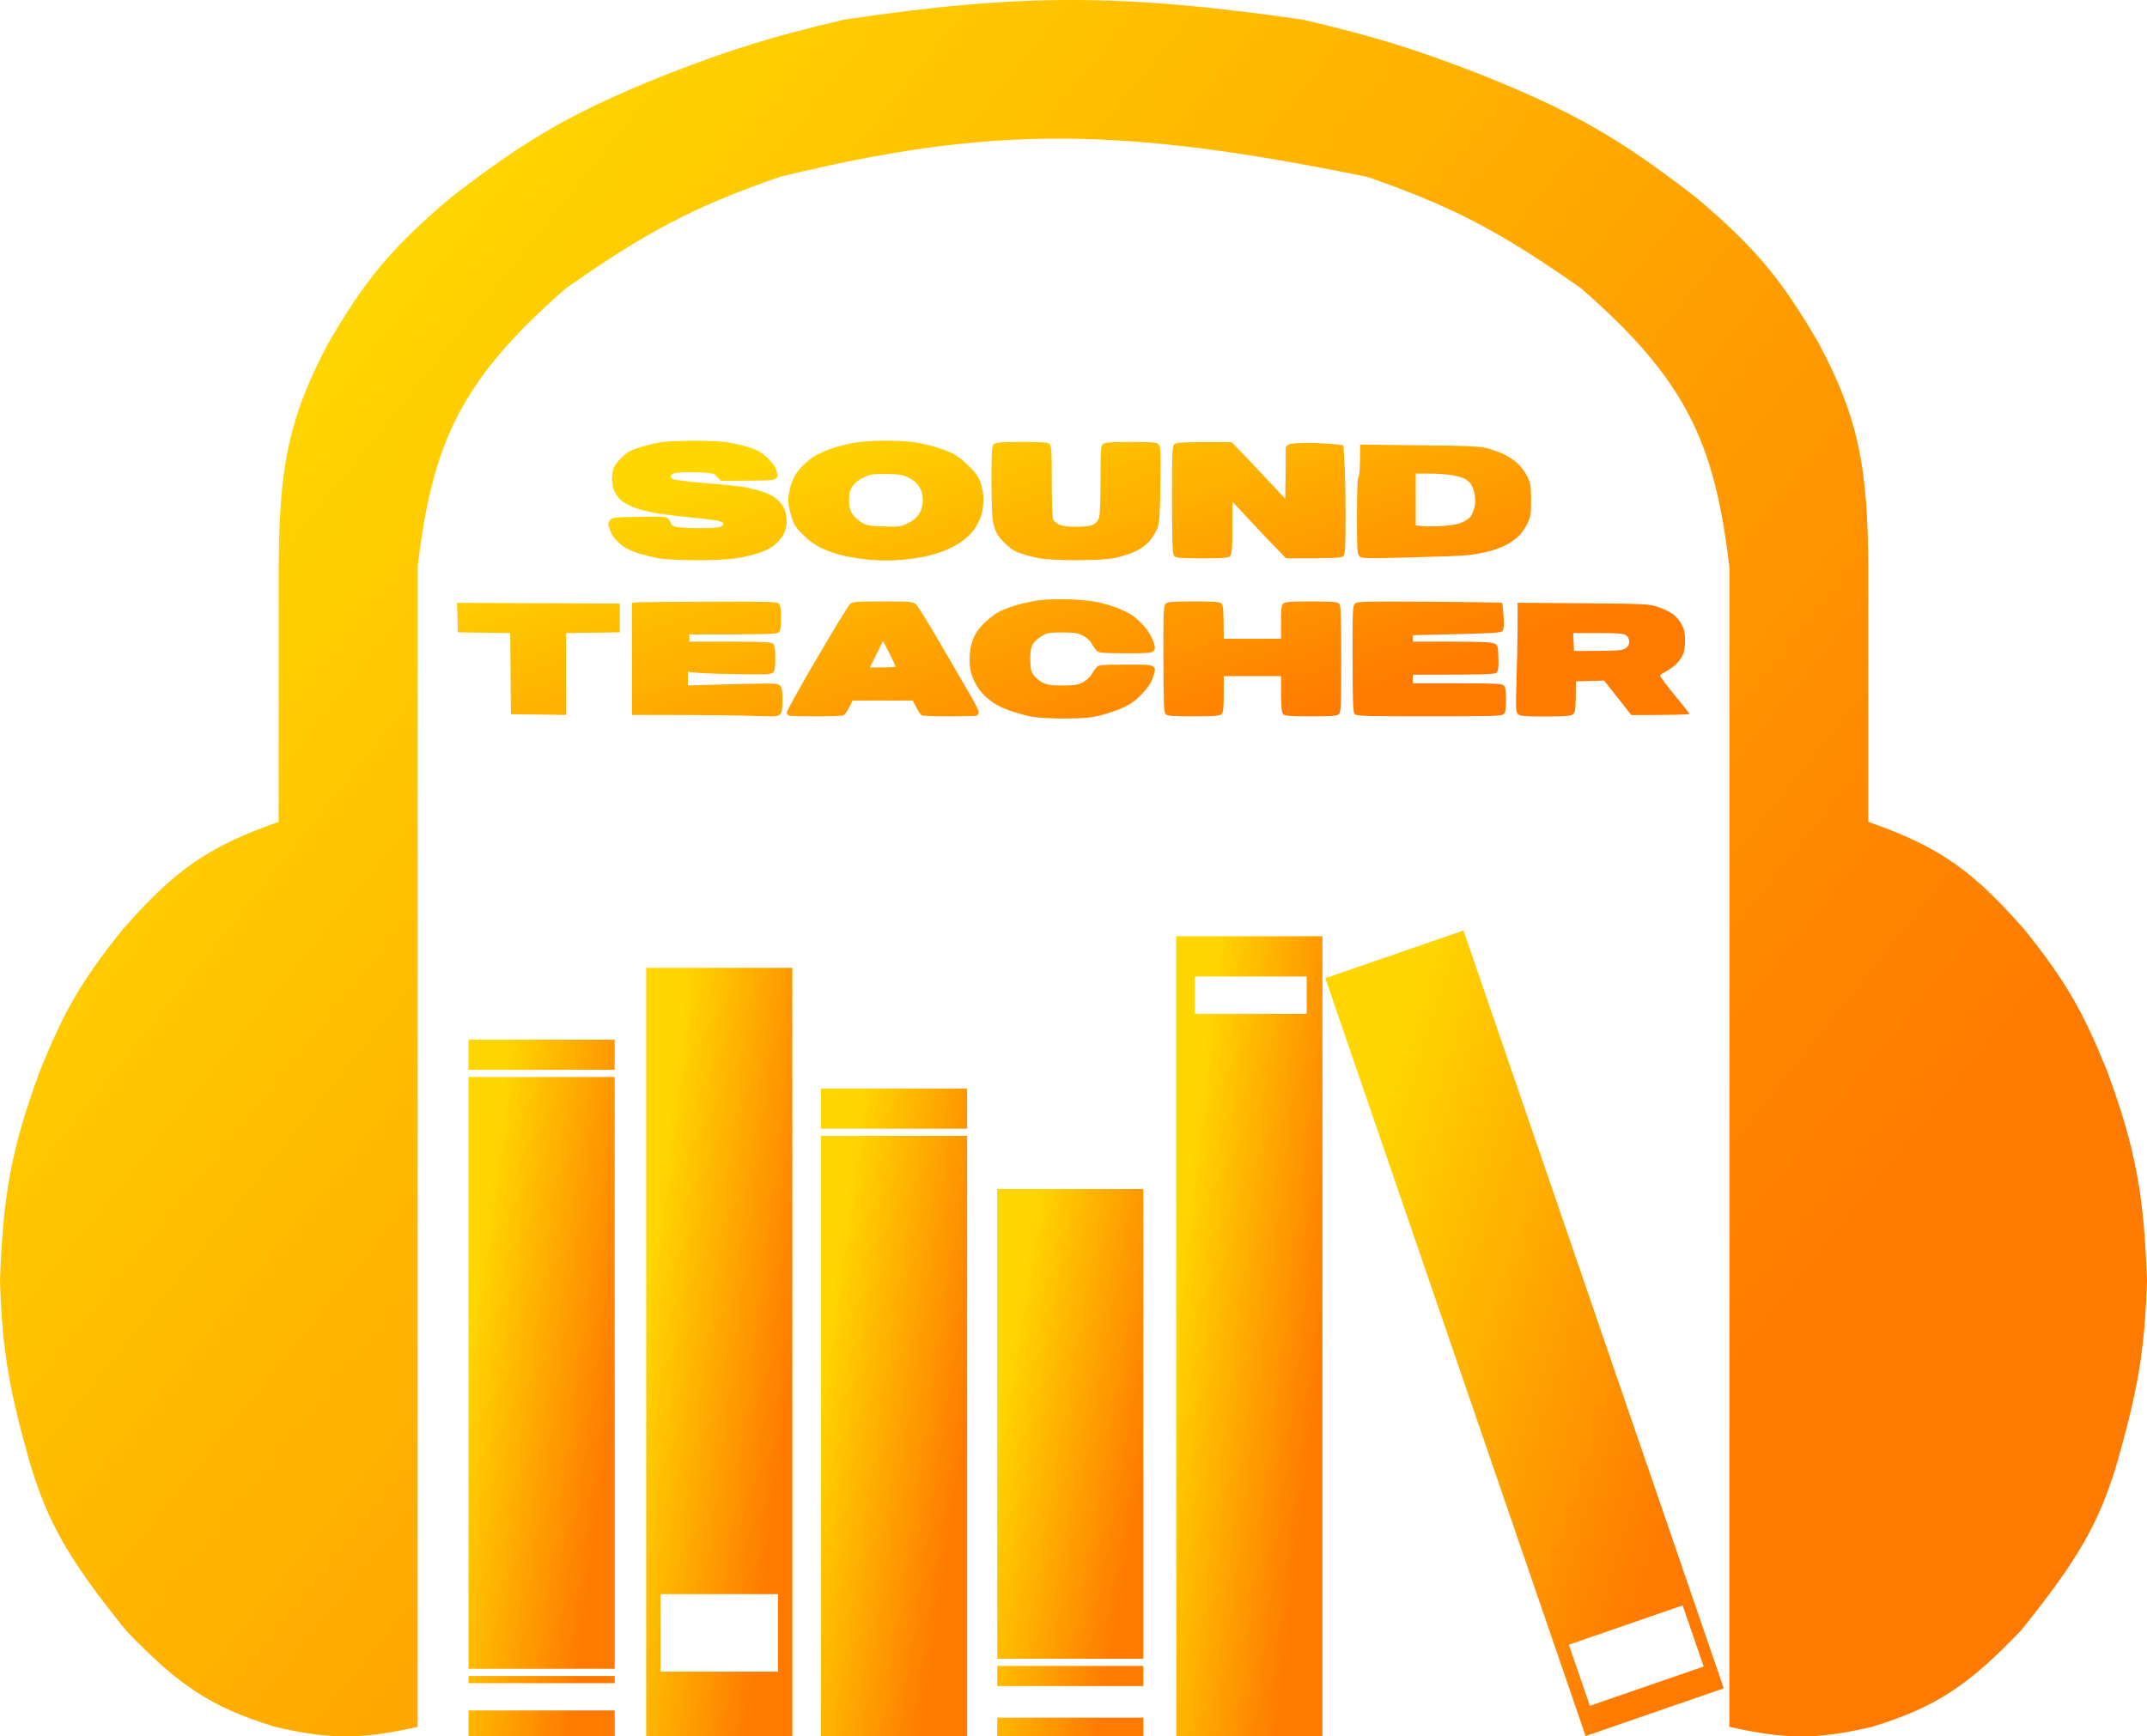
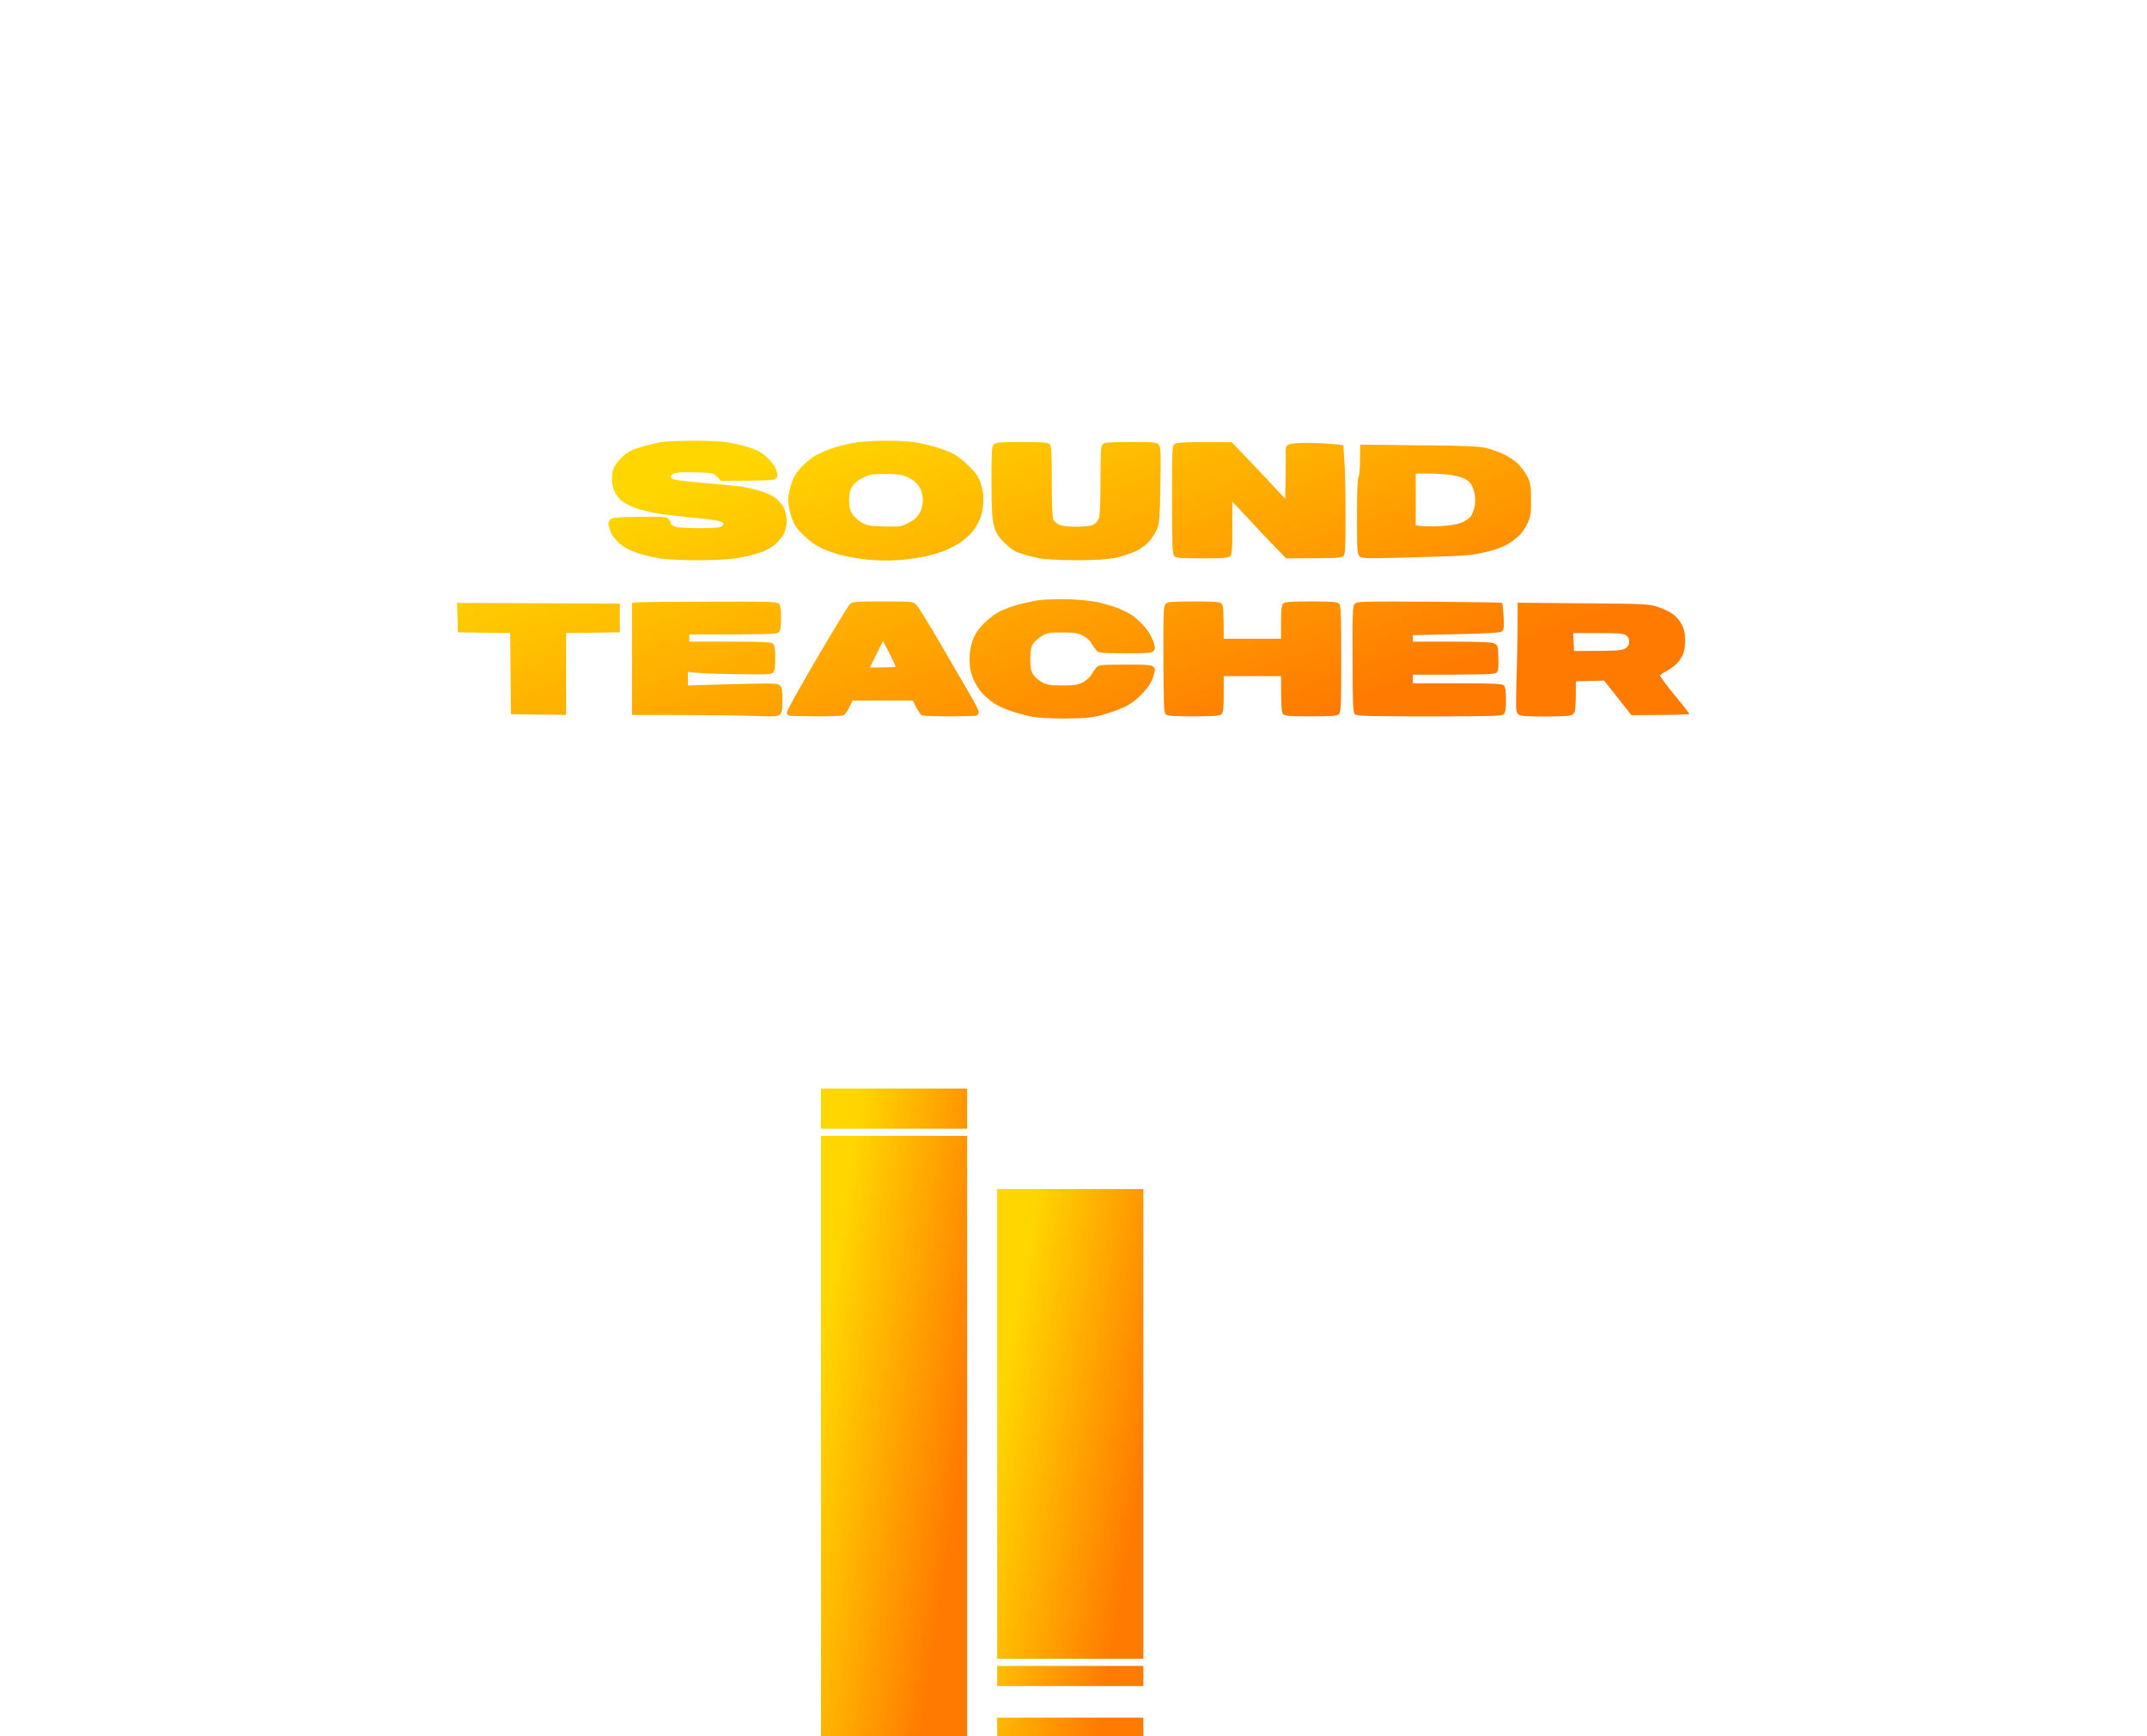
<svg xmlns="http://www.w3.org/2000/svg" width="89" height="72" viewBox="0 0 89 72" fill="none">
-   <path fill-rule="evenodd" clip-rule="evenodd" d="M60.666 38.583L54.938 40.561L65.728 71.985L71.456 70.007L60.666 38.583ZM69.752 66.568L65.035 68.197L65.905 70.731L70.622 69.102L69.752 66.568Z" fill="url(#paint0_linear_5_140)" />
-   <path fill-rule="evenodd" clip-rule="evenodd" d="M32.844 40.132H26.786V71.996H32.844V40.132ZM32.25 66.1H27.38V69.316H32.25V66.1Z" fill="url(#paint1_linear_5_140)" />
-   <path d="M17.313 23.508V71.603C14.97 72.13 13.675 72.134 11.403 71.603C8.73 70.788 7.393 69.871 5.227 67.612C2.888 64.709 1.973 63.162 1.218 60.584C0.418 57.735 0.094 56.111 0 53.109C0.126 49.62 0.437 47.701 1.663 44.384C2.625 42.005 3.336 40.717 5.078 38.547C7.159 36.182 8.521 35.128 11.552 34.08V23.508C11.588 19.612 11.857 17.519 13.601 14.246C15.101 11.67 16.163 10.324 18.679 8.201C21.924 5.676 23.9 4.58 27.647 3.079C30.362 2.026 31.966 1.529 34.982 0.816C42.416 -0.294 46.584 -0.25 54.018 0.816C57.033 1.529 58.638 2.026 61.353 3.079C65.1 4.58 67.076 5.676 70.321 8.201C72.837 10.324 73.898 11.67 75.399 14.246C77.143 17.519 77.412 19.612 77.448 23.508V34.08C80.478 35.128 81.841 36.182 83.922 38.547C85.664 40.717 86.375 42.005 87.337 44.384C88.563 47.701 88.874 49.62 89 53.109C88.906 56.111 88.582 57.735 87.782 60.584C87.027 63.162 86.112 64.709 83.773 67.612C81.607 69.871 80.27 70.788 77.597 71.603C75.325 72.134 74.03 72.13 71.687 71.603V23.508C71.079 18.328 69.879 15.744 65.54 11.953C62.236 9.639 60.308 8.597 56.69 7.337C46.476 5.252 41.115 5.185 32.31 7.337C28.692 8.597 26.764 9.639 23.46 11.953C19.121 15.744 17.921 18.328 17.313 23.508Z" fill="url(#paint2_linear_5_140)" />
  <path fill-rule="evenodd" clip-rule="evenodd" d="M40.09 45.135H34.032V71.996H40.09V47.1H40.09V46.802H40.09V45.135ZM40.09 46.802H34.032V47.1H40.09V46.802Z" fill="url(#paint3_linear_5_140)" />
  <path fill-rule="evenodd" clip-rule="evenodd" d="M47.395 49.304H41.337L41.337 68.78H47.395V69.078H41.337L41.337 69.912H41.337V71.222H41.337V71.996H47.395V49.304ZM41.337 71.222H47.395V69.912H41.337V71.222Z" fill="url(#paint4_linear_5_140)" />
-   <path fill-rule="evenodd" clip-rule="evenodd" d="M54.819 38.821H48.761V71.996H54.819V38.821ZM54.166 40.489H49.534V42.038H54.166V40.489Z" fill="url(#paint5_linear_5_140)" />
-   <path fill-rule="evenodd" clip-rule="evenodd" d="M25.48 43.109H19.421V71.996H25.48V70.924H25.48V69.793H25.48V69.495H25.48V69.197H25.48V44.658H25.48V44.36H25.48V43.109ZM25.48 44.36H19.421V44.658H25.48V44.36ZM25.48 69.197H19.422V69.495H25.48V69.197ZM25.48 69.793H19.422V70.924H25.48V69.793Z" fill="url(#paint6_linear_5_140)" />
  <path fill-rule="evenodd" clip-rule="evenodd" d="M35.374 18.363C35.113 18.411 34.697 18.518 34.454 18.601C34.21 18.685 33.878 18.84 33.717 18.941C33.557 19.048 33.307 19.262 33.165 19.429C32.981 19.638 32.868 19.84 32.785 20.114C32.719 20.328 32.672 20.608 32.672 20.739C32.672 20.87 32.725 21.168 32.797 21.395C32.904 21.752 32.981 21.865 33.29 22.175C33.515 22.401 33.794 22.604 34.038 22.723C34.252 22.824 34.638 22.961 34.899 23.027C35.16 23.092 35.683 23.175 36.057 23.211C36.526 23.253 36.948 23.253 37.394 23.211C37.756 23.175 38.207 23.11 38.403 23.062C38.599 23.021 38.92 22.925 39.116 22.848C39.312 22.776 39.615 22.622 39.793 22.503C39.971 22.383 40.215 22.169 40.334 22.02C40.452 21.871 40.595 21.603 40.66 21.424C40.726 21.228 40.767 20.942 40.767 20.71C40.767 20.471 40.714 20.198 40.642 19.995C40.553 19.757 40.417 19.566 40.144 19.304C39.936 19.102 39.663 18.887 39.532 18.822C39.401 18.75 39.08 18.631 38.819 18.548C38.558 18.464 38.136 18.369 37.887 18.333C37.631 18.297 37.067 18.268 36.639 18.274C36.206 18.274 35.636 18.315 35.374 18.363ZM27.416 18.333C27.22 18.363 26.84 18.452 26.566 18.536C26.192 18.649 26.014 18.744 25.806 18.935C25.652 19.078 25.491 19.28 25.45 19.381C25.402 19.489 25.367 19.703 25.367 19.858C25.367 20.019 25.414 20.251 25.474 20.382C25.533 20.513 25.675 20.692 25.788 20.781C25.901 20.87 26.151 20.996 26.347 21.067C26.543 21.133 26.917 21.228 27.178 21.276C27.439 21.323 28.081 21.401 28.604 21.454C29.126 21.502 29.643 21.567 29.756 21.591C29.863 21.615 29.97 21.663 29.987 21.692C30.005 21.722 29.964 21.788 29.904 21.829C29.827 21.877 29.536 21.901 28.99 21.901C28.55 21.901 28.099 21.877 27.998 21.841C27.891 21.812 27.802 21.74 27.802 21.692C27.802 21.645 27.754 21.561 27.701 21.508C27.612 21.424 27.433 21.413 26.495 21.43C25.527 21.442 25.384 21.46 25.295 21.555C25.224 21.627 25.2 21.71 25.23 21.794C25.243 21.851 25.276 21.942 25.307 22.026L25.307 22.026L25.307 22.026C25.317 22.055 25.328 22.083 25.337 22.109C25.378 22.211 25.533 22.395 25.675 22.526C25.86 22.693 26.079 22.812 26.412 22.925C26.667 23.009 27.095 23.116 27.356 23.158C27.618 23.199 28.324 23.229 28.93 23.229C29.536 23.229 30.243 23.193 30.504 23.152C30.765 23.116 31.181 23.015 31.425 22.937C31.722 22.846 31.957 22.725 32.132 22.574C32.28 22.449 32.446 22.24 32.506 22.109C32.559 21.978 32.613 21.764 32.613 21.633C32.613 21.502 32.577 21.288 32.535 21.162C32.494 21.025 32.363 20.841 32.221 20.716C32.06 20.573 31.834 20.454 31.538 20.364C31.294 20.293 30.926 20.203 30.712 20.174C30.498 20.144 29.803 20.078 29.168 20.025C28.532 19.971 27.962 19.9 27.903 19.87C27.849 19.84 27.802 19.787 27.802 19.757C27.802 19.727 27.861 19.667 27.938 19.632C28.021 19.59 28.342 19.572 28.823 19.584C29.554 19.608 29.578 19.614 29.726 19.769L29.881 19.935C31.864 19.935 32.084 19.918 32.161 19.846C32.244 19.769 32.244 19.721 32.185 19.507C32.132 19.34 32.007 19.167 31.799 18.971C31.549 18.744 31.389 18.655 31.027 18.542C30.771 18.464 30.356 18.369 30.106 18.333C29.851 18.297 29.221 18.274 28.71 18.274C28.194 18.28 27.612 18.303 27.416 18.333ZM41.1 19.983C41.1 18.697 41.112 18.506 41.195 18.423C41.278 18.345 41.468 18.327 42.359 18.327C43.226 18.327 43.44 18.345 43.511 18.417C43.588 18.494 43.6 18.75 43.6 19.965C43.6 20.817 43.624 21.472 43.66 21.544C43.695 21.609 43.802 21.704 43.897 21.752C44.016 21.812 44.254 21.841 44.61 21.841C44.966 21.841 45.204 21.812 45.323 21.752C45.435 21.698 45.525 21.591 45.56 21.466C45.596 21.359 45.62 20.668 45.62 19.894C45.62 18.709 45.631 18.494 45.715 18.417C45.786 18.345 46.006 18.327 46.873 18.327C47.811 18.327 47.948 18.339 48.031 18.434C48.114 18.524 48.126 18.72 48.102 20.084C48.084 21.341 48.061 21.681 47.977 21.901C47.924 22.05 47.776 22.288 47.657 22.431C47.52 22.586 47.288 22.759 47.075 22.86C46.879 22.949 46.505 23.074 46.243 23.128C45.899 23.199 45.453 23.223 44.64 23.229C44.016 23.229 43.339 23.193 43.125 23.158C42.911 23.116 42.567 23.033 42.353 22.961C42.044 22.86 41.902 22.765 41.634 22.503C41.367 22.235 41.29 22.103 41.207 21.812C41.123 21.526 41.106 21.168 41.1 19.983ZM48.678 18.423C48.589 18.506 48.583 18.75 48.583 20.745C48.589 22.64 48.601 22.985 48.678 23.062C48.75 23.134 48.963 23.152 49.831 23.152C50.698 23.152 50.917 23.134 50.989 23.062C51.066 22.985 51.084 22.794 51.084 21.889V20.799C52.159 21.954 52.663 22.485 52.895 22.717L53.311 23.152C55.384 23.152 55.603 23.134 55.681 23.062C55.764 22.985 55.776 22.753 55.776 21.377C55.776 20.501 55.758 19.489 55.728 19.119L55.687 18.458C55.087 18.387 54.606 18.369 54.231 18.363C53.798 18.363 53.501 18.387 53.418 18.434C53.323 18.482 53.287 18.554 53.293 18.673C53.299 18.762 53.299 19.25 53.293 19.757L53.275 20.68C52.159 19.477 51.654 18.953 51.44 18.732L51.054 18.333C48.957 18.327 48.761 18.345 48.678 18.423ZM56.31 19.787C56.346 19.769 56.37 19.471 56.376 19.096L56.382 18.434L58.823 18.464C60.895 18.482 61.329 18.506 61.656 18.589C61.869 18.649 62.178 18.756 62.339 18.834C62.505 18.911 62.754 19.078 62.897 19.203C63.033 19.328 63.224 19.578 63.313 19.757C63.449 20.049 63.467 20.156 63.467 20.739C63.467 21.329 63.449 21.43 63.307 21.722C63.224 21.901 63.063 22.133 62.95 22.229C62.843 22.33 62.636 22.485 62.487 22.568C62.339 22.657 62.006 22.788 61.745 22.854C61.483 22.919 61.121 22.991 60.943 23.009C60.765 23.033 60.319 23.056 59.963 23.068C59.787 23.074 59.468 23.083 59.096 23.093C58.716 23.104 58.281 23.116 57.884 23.128C56.625 23.158 56.447 23.152 56.358 23.068C56.263 22.985 56.251 22.824 56.251 21.395C56.251 20.4 56.275 19.804 56.31 19.787ZM43.095 24.885C42.864 24.915 42.478 24.998 42.234 25.064C41.991 25.129 41.64 25.254 41.462 25.343C41.284 25.427 40.987 25.647 40.803 25.832C40.571 26.064 40.429 26.267 40.334 26.517C40.233 26.773 40.197 26.999 40.191 27.321C40.191 27.654 40.227 27.857 40.334 28.125C40.411 28.322 40.583 28.601 40.714 28.744C40.844 28.881 41.076 29.078 41.224 29.173C41.373 29.268 41.676 29.405 41.907 29.483C42.133 29.56 42.507 29.662 42.739 29.709C43 29.763 43.517 29.793 44.135 29.793C44.943 29.787 45.21 29.763 45.649 29.656C45.94 29.578 46.368 29.429 46.599 29.322C46.891 29.179 47.116 29.012 47.354 28.756C47.597 28.5 47.728 28.304 47.799 28.071C47.894 27.785 47.894 27.738 47.817 27.654C47.74 27.571 47.574 27.553 46.641 27.559C45.667 27.559 45.548 27.571 45.453 27.672C45.4 27.732 45.305 27.863 45.245 27.97C45.192 28.071 45.032 28.214 44.889 28.292C44.681 28.399 44.545 28.423 44.046 28.423C43.547 28.423 43.41 28.399 43.196 28.292C43.06 28.214 42.893 28.071 42.828 27.964C42.733 27.815 42.709 27.666 42.709 27.321C42.709 26.987 42.739 26.832 42.822 26.695C42.888 26.6 43.054 26.451 43.19 26.368C43.422 26.237 43.517 26.225 44.046 26.225C44.539 26.225 44.681 26.249 44.889 26.356C45.032 26.427 45.192 26.57 45.245 26.678C45.305 26.779 45.4 26.916 45.453 26.976C45.548 27.071 45.667 27.083 46.641 27.089C47.574 27.089 47.74 27.077 47.817 26.993C47.894 26.904 47.894 26.862 47.805 26.588C47.746 26.41 47.597 26.154 47.443 25.981C47.3 25.82 47.075 25.611 46.95 25.522C46.819 25.433 46.528 25.29 46.303 25.201C46.071 25.117 45.697 25.01 45.471 24.962C45.239 24.915 44.705 24.861 44.283 24.849C43.856 24.837 43.321 24.855 43.095 24.885ZM26.198 24.998L26.329 24.98C26.406 24.968 27.754 24.95 29.328 24.95C31.805 24.939 32.209 24.95 32.286 25.028C32.351 25.093 32.375 25.254 32.375 25.623C32.375 26.005 32.351 26.154 32.28 26.219C32.203 26.297 31.906 26.308 28.574 26.308V26.606H30.267C31.692 26.606 31.971 26.624 32.048 26.695C32.114 26.761 32.137 26.922 32.137 27.291C32.137 27.66 32.114 27.821 32.048 27.887C31.971 27.964 31.739 27.976 30.486 27.952C29.679 27.94 28.907 27.916 28.515 27.857V28.423L30.367 28.369C32.048 28.328 32.232 28.328 32.328 28.417C32.411 28.494 32.434 28.613 32.434 29.018C32.434 29.423 32.411 29.548 32.328 29.626C32.238 29.709 32.114 29.721 31.247 29.685C30.706 29.662 29.352 29.644 26.198 29.644V24.998ZM35.238 25.046C35.172 25.099 34.555 26.112 33.866 27.291C33.171 28.47 32.613 29.483 32.613 29.543C32.613 29.596 32.654 29.656 32.702 29.674C32.749 29.691 33.26 29.703 33.83 29.703C34.4 29.703 34.911 29.685 34.965 29.662C35.018 29.638 35.125 29.489 35.202 29.334L35.345 29.048H37.839C38.053 29.489 38.16 29.638 38.213 29.662C38.267 29.685 38.783 29.703 39.354 29.703C39.924 29.703 40.435 29.691 40.482 29.674C40.53 29.656 40.571 29.59 40.571 29.525C40.571 29.459 40.399 29.12 40.191 28.768C39.989 28.417 39.437 27.47 38.968 26.666C38.504 25.862 38.059 25.147 37.982 25.076C37.839 24.944 37.803 24.939 36.598 24.939C35.505 24.939 35.345 24.95 35.238 25.046ZM48.227 27.327C48.221 25.361 48.233 25.117 48.322 25.034C48.399 24.956 48.595 24.939 49.48 24.939C50.353 24.939 50.567 24.956 50.638 25.028C50.704 25.099 50.727 25.272 50.727 26.487H53.103V25.802C53.103 25.26 53.121 25.099 53.192 25.028C53.269 24.956 53.489 24.939 54.35 24.939C55.223 24.939 55.437 24.956 55.508 25.028C55.586 25.105 55.597 25.445 55.597 27.321C55.597 29.251 55.586 29.537 55.502 29.614C55.425 29.685 55.212 29.703 54.344 29.703C53.477 29.703 53.263 29.685 53.192 29.614C53.121 29.543 53.103 29.364 53.103 28.036H50.727V28.78C50.727 29.382 50.709 29.543 50.632 29.614C50.555 29.685 50.341 29.703 49.474 29.703C48.607 29.703 48.393 29.685 48.322 29.614C48.245 29.537 48.233 29.197 48.227 27.327ZM56.168 25.028C56.073 25.117 56.061 25.308 56.067 27.327C56.073 29.197 56.085 29.537 56.162 29.614C56.239 29.691 56.661 29.703 59.244 29.703C61.828 29.703 62.255 29.691 62.333 29.614C62.404 29.549 62.428 29.399 62.428 29.018C62.428 28.649 62.404 28.488 62.339 28.423C62.261 28.351 61.964 28.333 60.408 28.333H58.567V27.976C61.673 27.976 61.959 27.964 62.036 27.887C62.107 27.815 62.125 27.69 62.113 27.279C62.101 26.791 62.089 26.755 61.953 26.684C61.846 26.63 61.37 26.606 60.183 26.606H58.567V26.338C62.059 26.261 62.226 26.249 62.291 26.148C62.345 26.076 62.35 25.892 62.327 25.534C62.309 25.254 62.279 25.016 62.267 24.998C62.249 24.98 60.895 24.962 59.256 24.95C56.53 24.933 56.263 24.939 56.168 25.028ZM18.982 26.219L18.964 25.611L18.946 24.998L25.693 25.028V26.219L23.466 26.249V29.644L21.18 29.614L21.15 26.249L18.982 26.219ZM62.909 26.052C62.903 26.636 62.885 27.654 62.861 28.31C62.832 29.37 62.837 29.513 62.921 29.602C63.01 29.691 63.146 29.709 64.049 29.709C64.845 29.709 65.094 29.691 65.189 29.626C65.296 29.548 65.308 29.465 65.32 28.893L65.326 28.25L66.496 28.22L67.625 29.65C69.49 29.65 70.03 29.626 70.03 29.602C70.024 29.578 69.751 29.221 69.412 28.816C69.074 28.405 68.806 28.042 68.818 28.012C68.83 27.976 68.925 27.905 69.032 27.857C69.139 27.803 69.317 27.678 69.43 27.589C69.537 27.494 69.68 27.315 69.739 27.19C69.816 27.041 69.852 26.838 69.852 26.564C69.852 26.267 69.816 26.094 69.715 25.897C69.644 25.755 69.478 25.558 69.347 25.463C69.216 25.367 68.937 25.236 68.723 25.165C68.355 25.046 68.207 25.034 65.623 25.016L62.909 24.992V26.052ZM58.686 20.71V21.782C58.983 21.835 59.339 21.835 59.666 21.817C60.04 21.8 60.373 21.752 60.557 21.68C60.741 21.615 60.901 21.502 60.978 21.395C61.044 21.293 61.115 21.097 61.139 20.948C61.163 20.799 61.151 20.573 61.121 20.442C61.091 20.311 61.02 20.144 60.973 20.067C60.925 19.995 60.812 19.9 60.717 19.852C60.628 19.804 60.397 19.739 60.2 19.703C60.005 19.667 59.583 19.638 59.262 19.638H58.686V20.71ZM36.057 19.691C35.974 19.715 35.802 19.793 35.671 19.864C35.541 19.935 35.38 20.084 35.315 20.192C35.232 20.323 35.196 20.489 35.196 20.739C35.196 21.002 35.232 21.151 35.327 21.305C35.398 21.419 35.57 21.579 35.713 21.663C35.939 21.794 36.051 21.812 36.651 21.829C37.305 21.847 37.352 21.841 37.661 21.68C37.893 21.561 38.023 21.448 38.118 21.276C38.207 21.115 38.255 20.936 38.255 20.739C38.255 20.541 38.209 20.364 38.118 20.209C38.029 20.049 37.893 19.924 37.691 19.822C37.441 19.691 37.31 19.667 36.8 19.655C36.473 19.649 36.141 19.662 36.057 19.691ZM65.249 26.993L65.231 26.624L65.213 26.249H66.241C67.06 26.249 67.298 26.267 67.399 26.338C67.49 26.398 67.535 26.487 67.535 26.606C67.535 26.737 67.488 26.815 67.375 26.886C67.239 26.975 67.066 26.993 65.249 26.993ZM36.331 27.13L36.057 27.678C36.889 27.678 37.126 27.66 37.126 27.637C37.12 27.613 37.008 27.363 36.865 27.083L36.604 26.576L36.331 27.13Z" fill="url(#paint7_linear_5_140)" />
  <defs>
    <linearGradient id="paint0_linear_5_140" x1="56.701" y1="47.165" x2="72.735" y2="52.308" gradientUnits="userSpaceOnUse">
      <stop stop-color="#FFD600" />
      <stop offset="1" stop-color="#FF7A00" />
    </linearGradient>
    <linearGradient id="paint1_linear_5_140" x1="27.433" y1="48.319" x2="33.821" y2="49.107" gradientUnits="userSpaceOnUse">
      <stop stop-color="#FFD600" />
      <stop offset="1" stop-color="#FF7A00" />
    </linearGradient>
    <linearGradient id="paint2_linear_5_140" x1="9.5" y1="18.5" x2="67.5" y2="65" gradientUnits="userSpaceOnUse">
      <stop stop-color="#FFD600" />
      <stop offset="1" stop-color="#FF7A00" />
    </linearGradient>
    <linearGradient id="paint3_linear_5_140" x1="34.679" y1="52.036" x2="41.028" y2="52.965" gradientUnits="userSpaceOnUse">
      <stop stop-color="#FFD600" />
      <stop offset="1" stop-color="#FF7A00" />
    </linearGradient>
    <linearGradient id="paint4_linear_5_140" x1="41.984" y1="55.135" x2="48.281" y2="56.225" gradientUnits="userSpaceOnUse">
      <stop stop-color="#FFD600" />
      <stop offset="1" stop-color="#FF7A00" />
    </linearGradient>
    <linearGradient id="paint5_linear_5_140" x1="49.408" y1="47.345" x2="55.804" y2="48.103" gradientUnits="userSpaceOnUse">
      <stop stop-color="#FFD600" />
      <stop offset="1" stop-color="#FF7A00" />
    </linearGradient>
    <linearGradient id="paint6_linear_5_140" x1="20.068" y1="50.532" x2="26.436" y2="51.398" gradientUnits="userSpaceOnUse">
      <stop stop-color="#FFD600" />
      <stop offset="1" stop-color="#FF7A00" />
    </linearGradient>
    <linearGradient id="paint7_linear_5_140" x1="24.399" y1="21.233" x2="30.297" y2="38.197" gradientUnits="userSpaceOnUse">
      <stop stop-color="#FFD600" />
      <stop offset="1" stop-color="#FF7A00" />
    </linearGradient>
  </defs>
</svg>